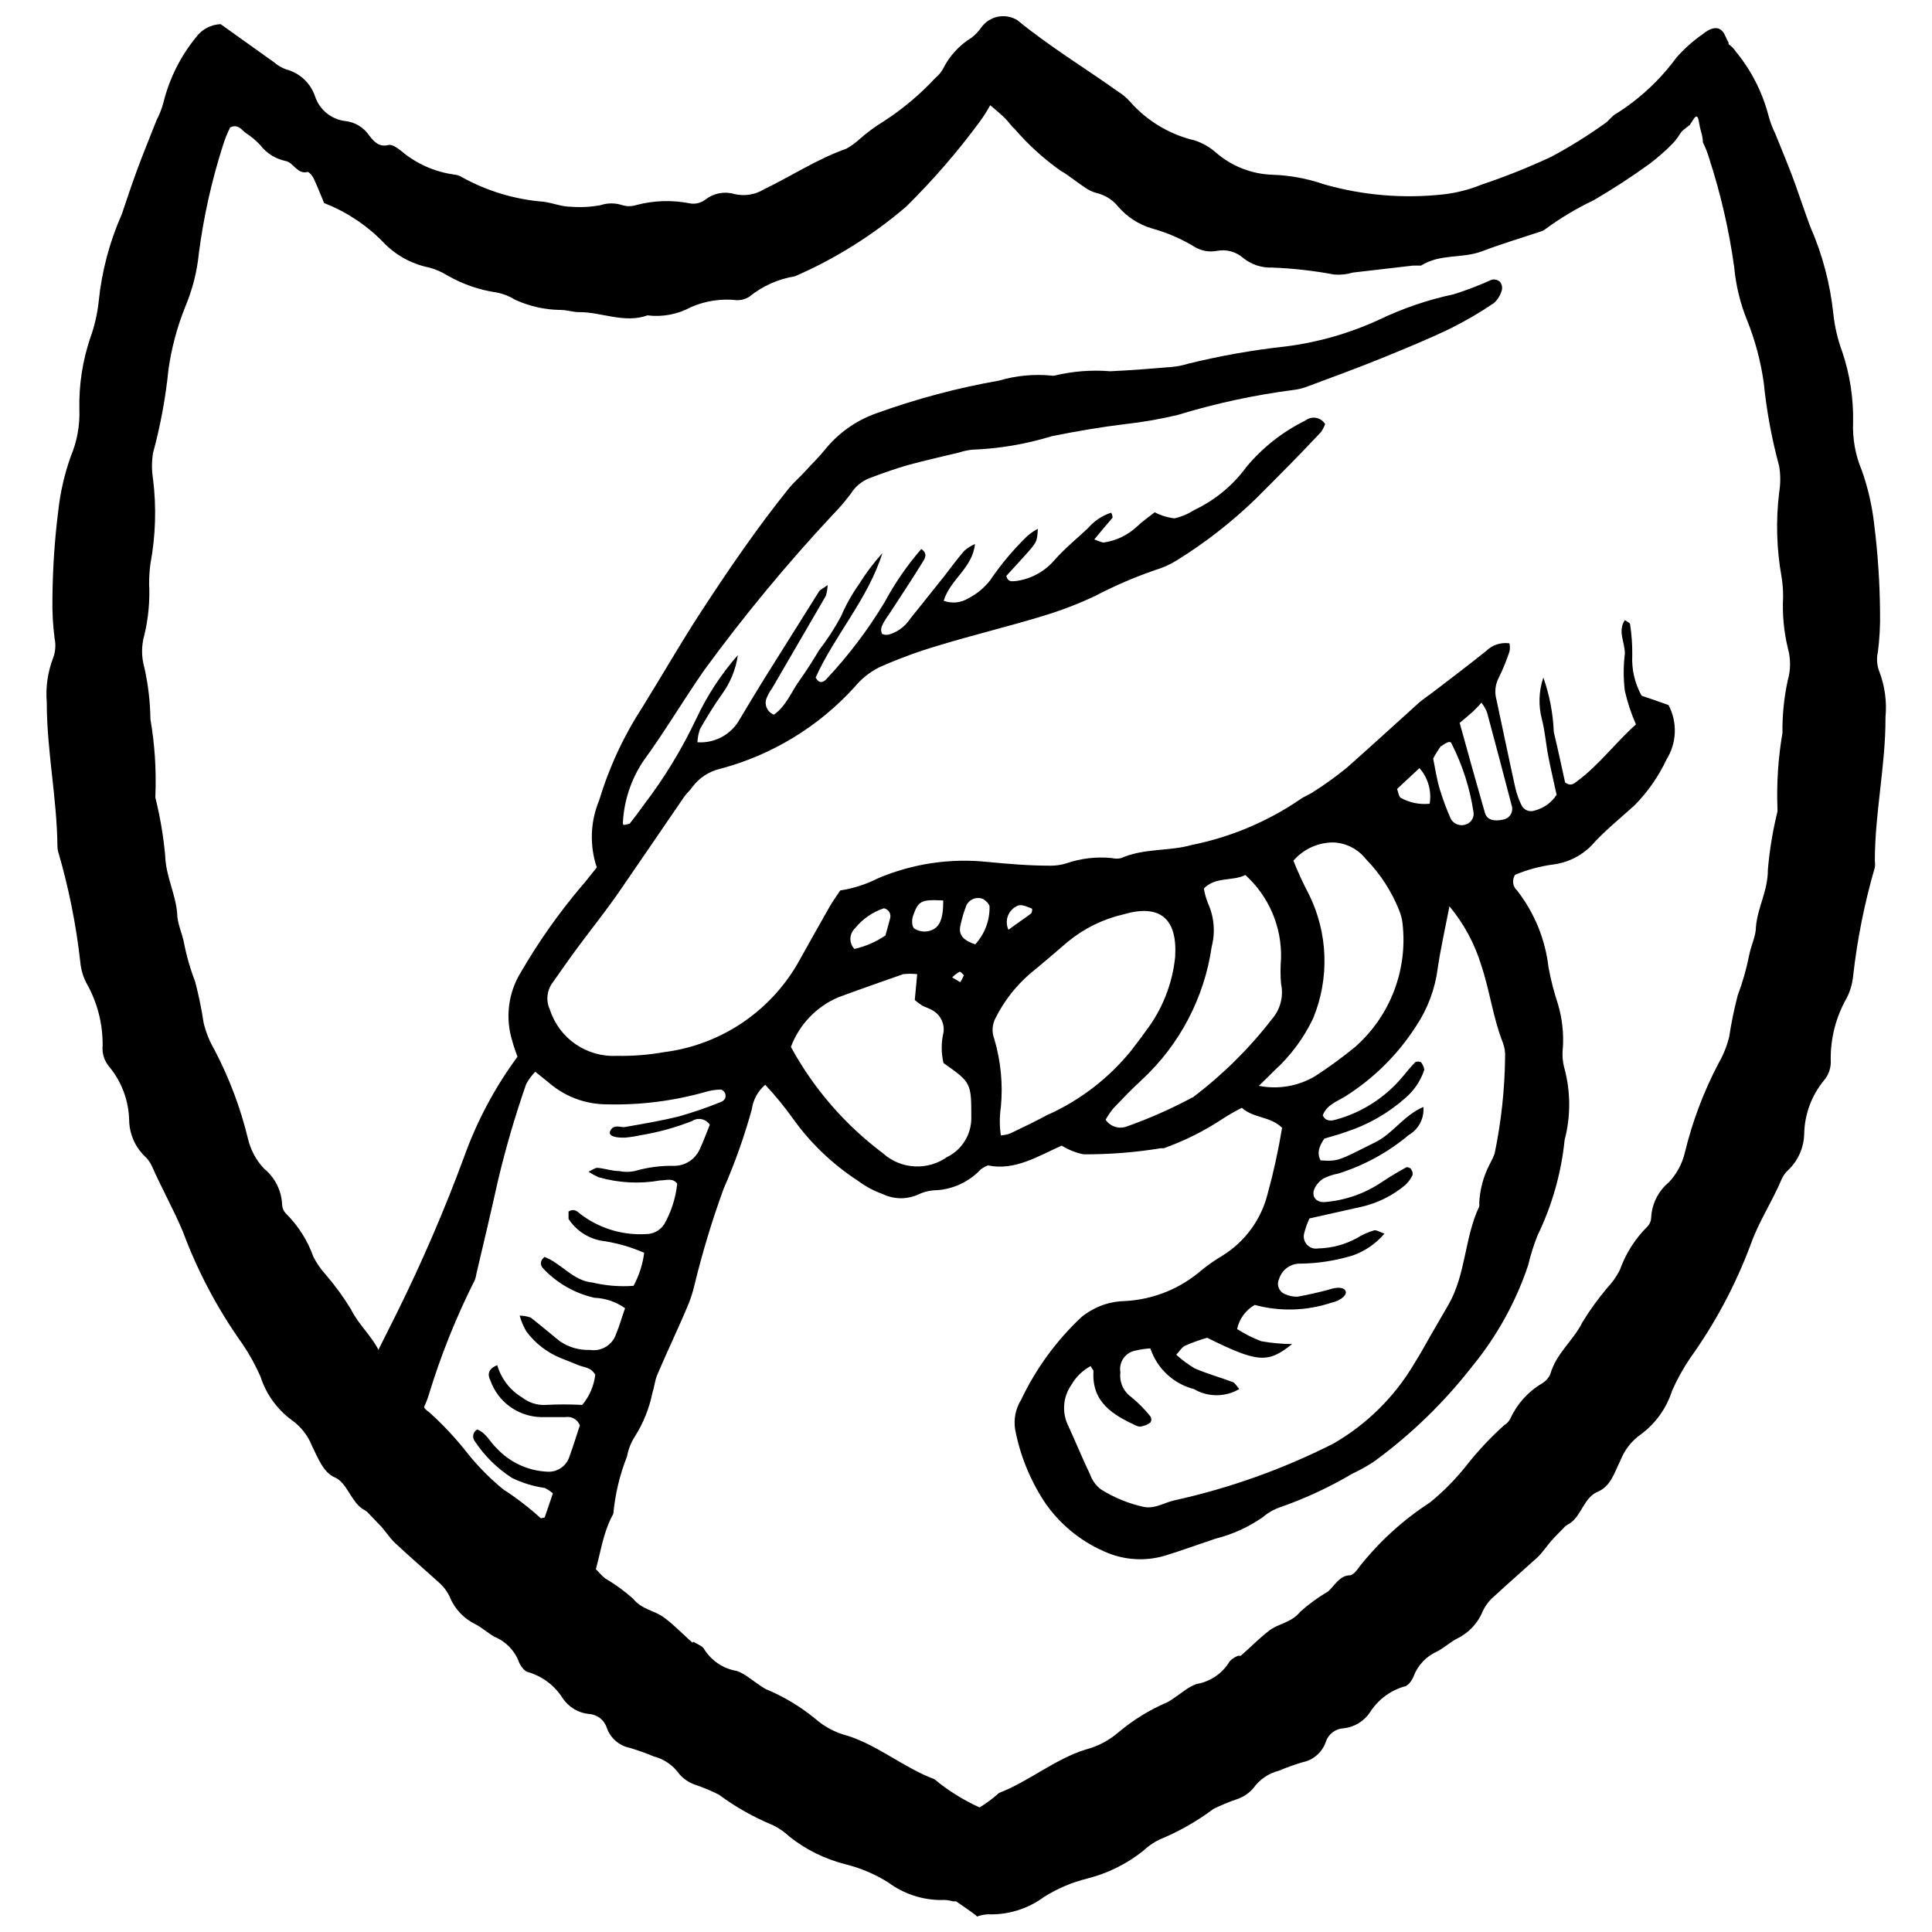
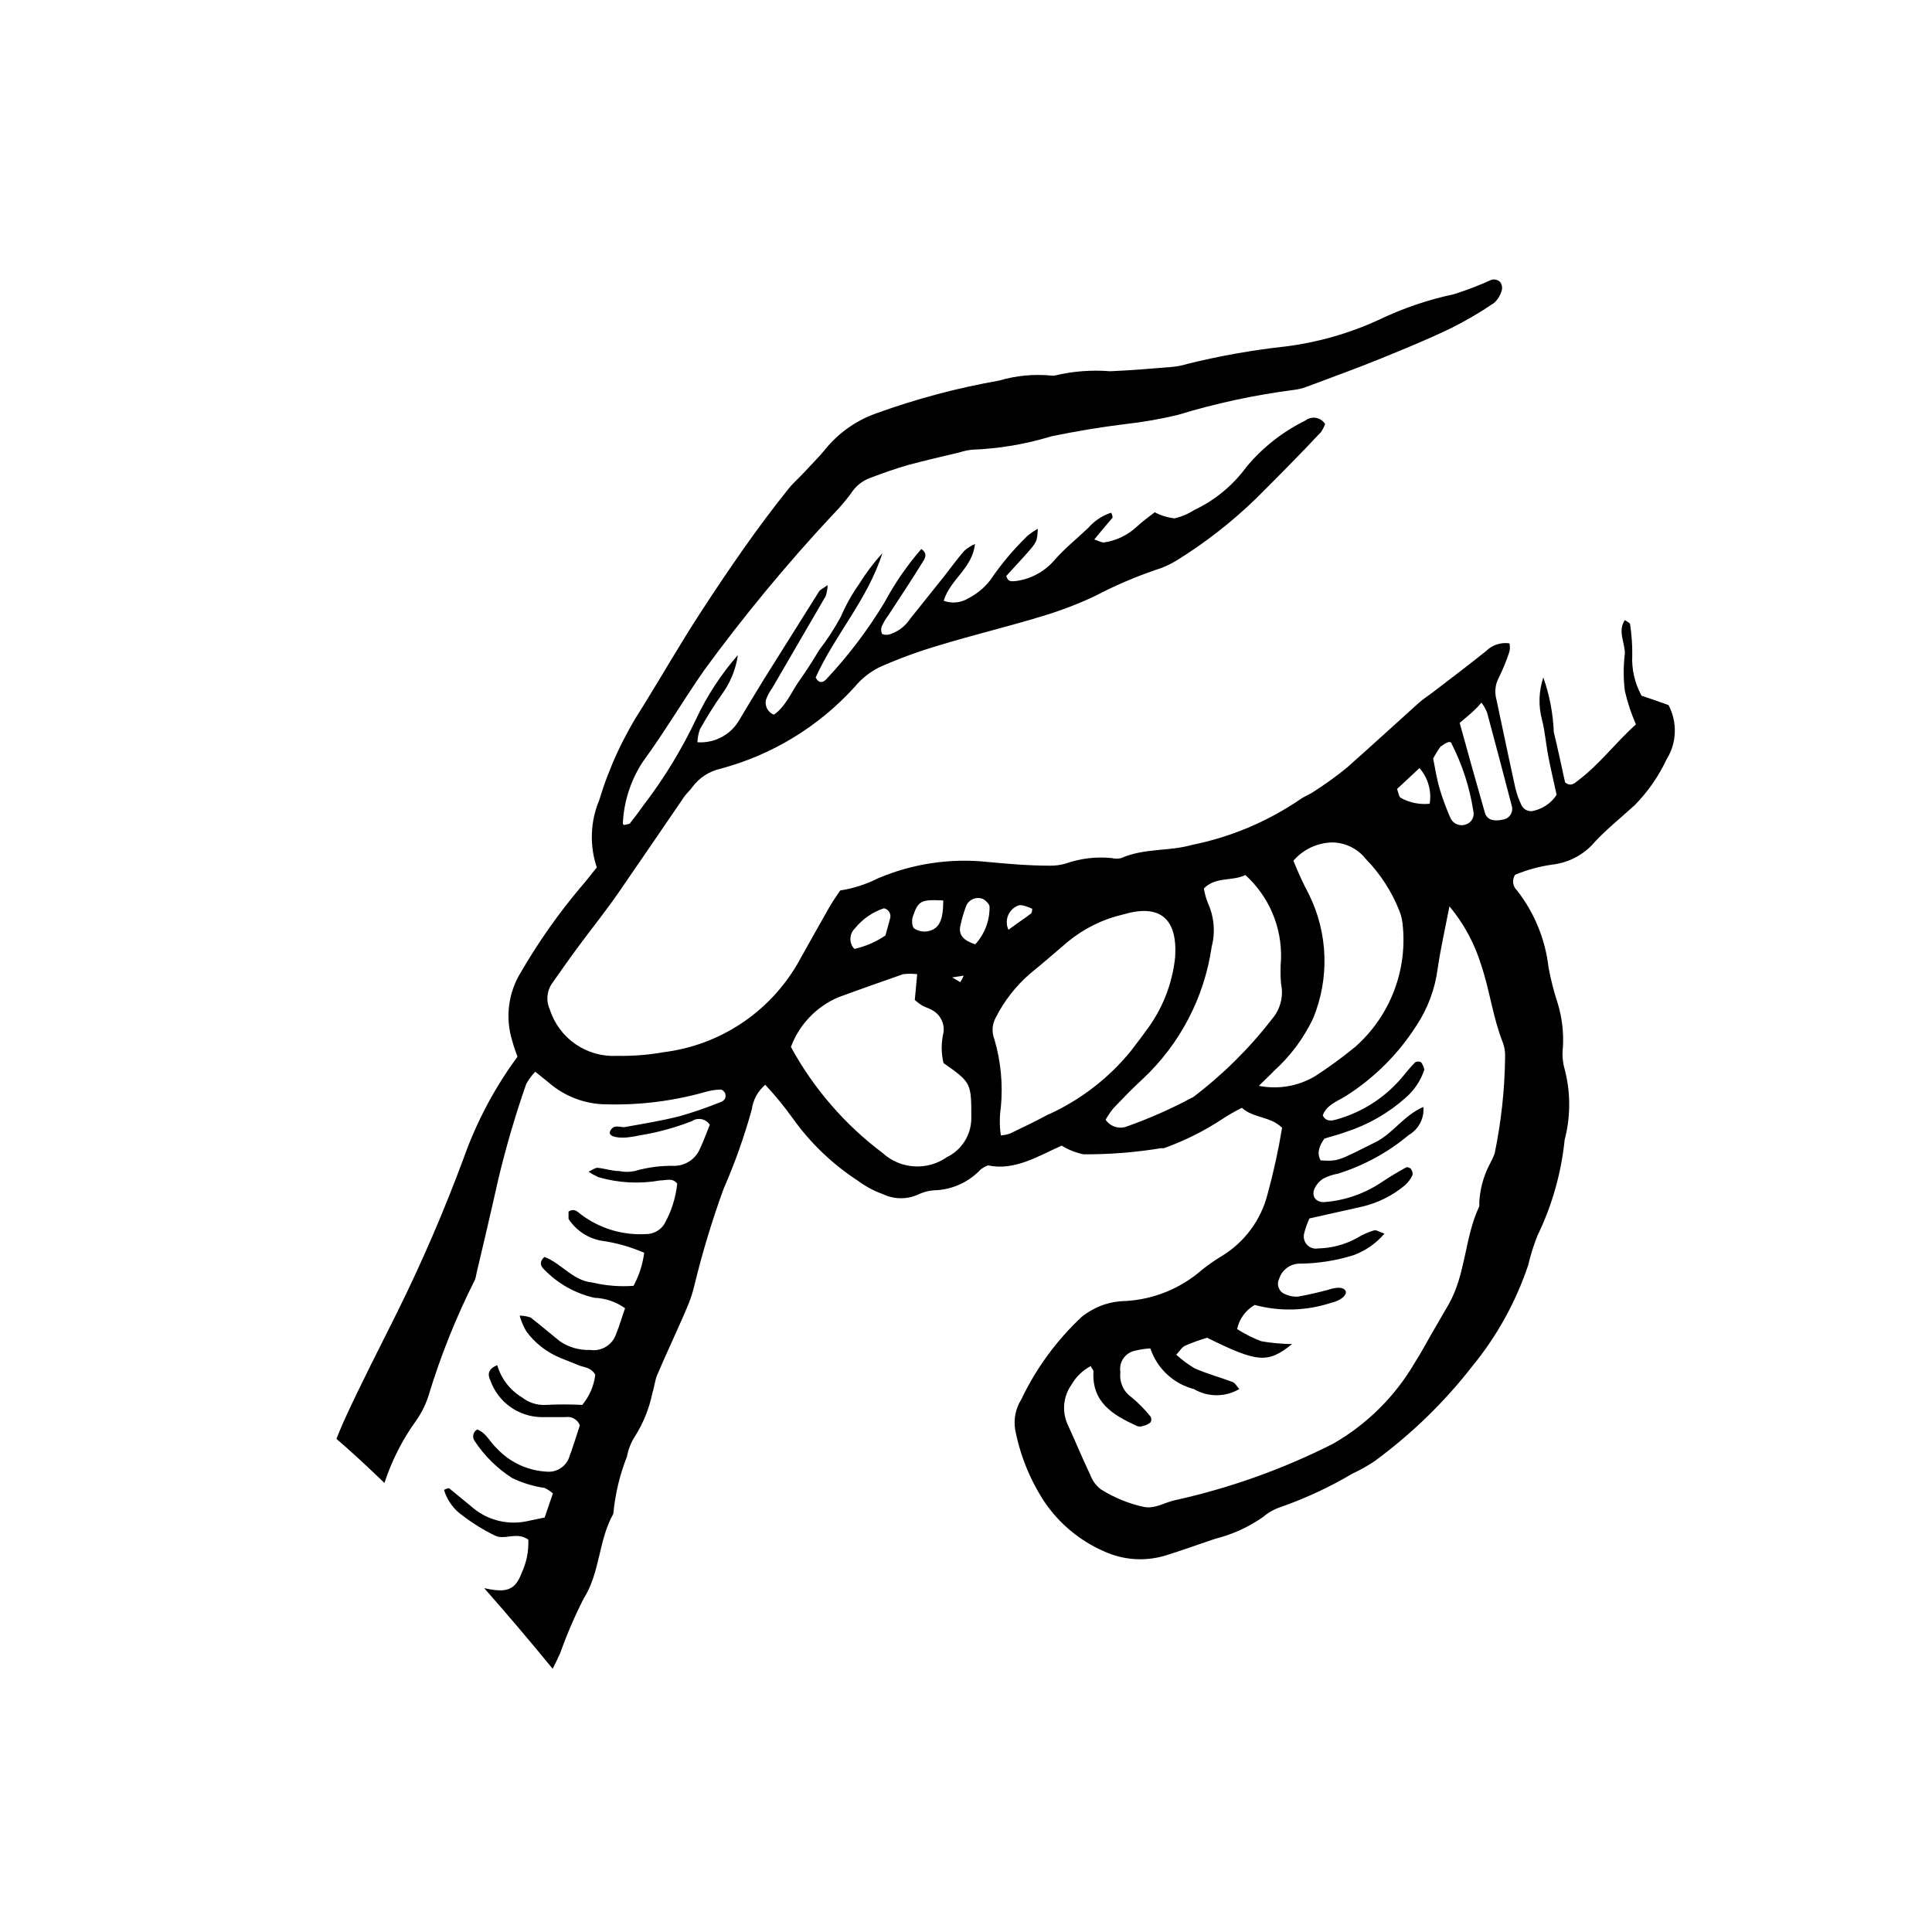
<svg xmlns="http://www.w3.org/2000/svg" width="800px" height="800px" version="1.1" viewBox="144 144 512 512">
  <defs>
    <clipPath id="a">
      <path d="m156 148.09h488v503.81h-488z" />
    </clipPath>
  </defs>
  <g clip-path="url(#a)">
-     <path d="m642 321.87c-0.605-1.621-0.727-3.383-0.344-5.07 0.449-3.473 0.645-6.977 0.574-10.48-0.059-7.82-0.578-15.629-1.555-23.387-0.539-4.871-1.641-9.664-3.285-14.285-1.691-4.019-2.477-8.367-2.301-12.727 0.125-6.359-0.848-12.691-2.883-18.719-1.203-3.25-1.996-6.637-2.359-10.082-0.836-7.949-2.894-15.719-6.106-23.039-1.383-3.742-2.648-7.488-3.973-11.23-1.324-3.742-3.512-8.984-5.301-13.422-0.746-1.512-1.344-3.094-1.785-4.723-1.605-6.227-4.555-12.027-8.641-16.992-0.516-0.793-1.18-1.477-1.957-2.016v-0.461c0 0.172-0.805-1.555-1.094-2.188-1.324-2.477-3.629-1.727-5.762 0-2.559 1.793-4.898 3.879-6.969 6.223-4.336 5.914-9.746 10.953-15.953 14.859-1.094 0.52-1.902 1.844-2.938 2.535-4.547 3.258-9.301 6.223-14.23 8.867-6.055 2.828-12.266 5.309-18.602 7.43-3.172 1.289-6.508 2.141-9.906 2.535-10.652 1.191-21.434 0.293-31.738-2.648-4.379-1.52-8.961-2.375-13.594-2.535-5.484-0.156-10.75-2.188-14.918-5.758-1.668-1.5-3.629-2.637-5.758-3.344-6.715-1.566-12.762-5.215-17.281-10.422-0.887-0.953-1.895-1.785-2.992-2.477-8.871-6.336-18.145-11.926-26.727-18.953-3.191-1.977-7.371-1.145-9.562 1.902-0.73 1.055-1.625 1.988-2.648 2.766-3.207 1.977-5.801 4.809-7.488 8.18-0.512 0.926-1.195 1.75-2.016 2.418-4.074 4.394-8.68 8.262-13.707 11.52-2.418 1.477-4.691 3.172-6.797 5.066-0.957 0.84-2 1.574-3.113 2.191-7.66 2.707-14.457 7.199-21.828 10.77-2.324 1.422-5.117 1.879-7.777 1.266-2.625-0.797-5.477-0.285-7.66 1.383-1.152 0.918-2.633 1.316-4.09 1.094-4.789-0.969-9.738-0.812-14.457 0.461-1.164 0.348-2.402 0.348-3.57 0-1.867-0.629-3.891-0.629-5.758 0-2.621 0.48-5.293 0.617-7.949 0.406-2.418 0-4.781-1.035-7.199-1.324-7.582-0.605-14.945-2.824-21.602-6.512-0.625-0.391-1.336-0.625-2.07-0.691-5.215-0.723-10.109-2.918-14.113-6.336-0.98-0.75-2.305-1.727-3.281-1.496-2.363 0.633-3.742-0.75-5.07-2.477-1.43-2.141-3.723-3.551-6.277-3.859-3.715-0.402-6.856-2.918-8.066-6.449-1.168-3.574-4.078-6.309-7.715-7.258-1.184-0.434-2.277-1.078-3.227-1.902l-14.113-10.078c-2.582 0.098-4.981 1.371-6.508 3.457-4.125 5.047-7.074 10.949-8.641 17.277-0.438 1.637-1.055 3.223-1.84 4.723-1.727 4.434-3.57 8.871-5.242 13.422-1.672 4.551-2.594 7.488-3.973 11.52h-0.004c-3.234 7.309-5.297 15.086-6.106 23.039-0.352 3.324-1.105 6.59-2.246 9.734-2.035 6.043-3.012 12.398-2.879 18.777 0.172 4.34-0.613 8.668-2.305 12.672-1.641 4.617-2.742 9.41-3.281 14.281-0.98 7.777-1.5 15.605-1.555 23.445-0.066 3.484 0.125 6.969 0.574 10.422 0.352 1.691 0.234 3.445-0.344 5.07-1.477 3.793-2.066 7.867-1.73 11.922 0 12.844 2.707 25.344 2.824 38.129 0.008 0.59 0.105 1.172 0.289 1.73 2.734 9.418 4.664 19.051 5.758 28.797 0.164 2.016 0.73 3.973 1.672 5.762 2.844 5.019 4.312 10.703 4.262 16.473-0.215 2.094 0.453 4.18 1.844 5.758 3.231 3.961 5.055 8.887 5.184 14 0.047 3.629 1.539 7.09 4.144 9.617 0.809 0.742 1.457 1.645 1.902 2.648 2.535 5.762 5.762 11.52 8.18 17.281 3.922 10.578 9.23 20.59 15.781 29.777 1.852 2.731 3.453 5.621 4.781 8.641 1.469 4.609 4.348 8.637 8.234 11.52 2.438 1.703 4.32 4.09 5.414 6.852 1.613 3.227 2.996 7.086 6.106 8.41 3.109 1.324 4.262 6.277 7.258 8.293 0.445 0.238 0.867 0.508 1.27 0.809l3.801 3.973c1.211 1.383 2.246 2.996 3.57 4.262 3.742 3.512 7.66 6.856 11.52 10.367v0.004c1.234 1.043 2.234 2.34 2.938 3.801 1.285 3.223 3.731 5.856 6.856 7.371 1.785 0.922 3.34 2.363 5.07 3.34h-0.004c2.981 1.211 5.32 3.613 6.453 6.625 0.461 1.211 1.613 2.648 2.594 2.766h-0.004c3.754 1.133 6.965 3.59 9.043 6.91 1.582 2.336 4.109 3.852 6.914 4.148 2.16 0.102 4.035 1.52 4.723 3.57 0.934 2.777 3.285 4.844 6.16 5.414 2.133 0.637 4.227 1.387 6.281 2.246 2.746 0.699 5.156 2.352 6.793 4.664 1.148 1.344 2.644 2.34 4.32 2.883 2.113 0.719 4.172 1.586 6.164 2.59 4.449 3.289 9.285 6.016 14.398 8.121 1.605 0.793 3.082 1.82 4.379 3.055 4.332 3.422 9.336 5.894 14.688 7.258 4.078 1 7.969 2.652 11.52 4.894 4.023 2.965 8.883 4.578 13.883 4.609 1.066-0.086 2.141 0.031 3.168 0.344h0.863c1.727 1.211 3.457 2.363 5.125 3.629 0.148 0.121 0.285 0.254 0.402 0.402 1.23-0.465 2.547-0.664 3.859-0.574 5-0.027 9.859-1.641 13.883-4.609 3.551-2.238 7.441-3.894 11.52-4.894 5.348-1.363 10.352-3.836 14.688-7.258 1.297-1.234 2.773-2.262 4.375-3.055 5.129-2.102 9.969-4.852 14.402-8.176 2.004-0.965 4.059-1.809 6.16-2.535 1.672-0.559 3.164-1.551 4.32-2.879 1.641-2.316 4.051-3.969 6.797-4.668 2.051-0.859 4.148-1.609 6.277-2.246 2.871-0.578 5.219-2.641 6.164-5.414 0.672-2.059 2.559-3.484 4.723-3.57 2.797-0.312 5.32-1.824 6.914-4.148 2.078-3.32 5.289-5.777 9.043-6.91 0.98 0 2.133-1.555 2.594-2.766h-0.004c1.152-2.977 3.457-5.367 6.394-6.625 1.785-0.98 3.34-2.418 5.125-3.34 3.125-1.516 5.566-4.144 6.856-7.371 0.699-1.461 1.703-2.754 2.938-3.801 3.801-3.512 7.66-6.856 11.52-10.367 1.324-1.266 2.363-2.879 3.57-4.262 1.211-1.383 2.535-2.648 3.801-3.973v-0.004c0.402-0.301 0.824-0.57 1.27-0.805 2.996-2.016 3.688-6.797 7.258-8.293 3.57-1.496 4.492-5.184 6.106-8.41h-0.004c1.098-2.766 2.981-5.148 5.414-6.856 3.887-2.879 6.769-6.91 8.238-11.52 1.328-3.019 2.93-5.91 4.781-8.641 6.629-9.258 12.012-19.348 16.012-30.008 2.133-6.106 5.762-11.52 8.18-17.281 0.422-1.016 1.074-1.922 1.898-2.648 2.617-2.543 4.109-6.027 4.148-9.676 0.141-5.09 1.961-9.992 5.184-13.938 1.316-1.508 1.98-3.477 1.844-5.473-0.078-5.773 1.391-11.465 4.262-16.473 0.914-1.801 1.48-3.754 1.672-5.762 1.094-9.746 3.023-19.379 5.758-28.797 0.086-0.574 0.086-1.156 0-1.73 0-12.785 2.879-25.285 2.824-38.129 0.391-4.125-0.184-8.285-1.672-12.152zm-24.25 2.535c-0.973 4.539-1.438 9.176-1.379 13.824-1.133 6.598-1.578 13.293-1.328 19.984 0.027 0.289 0.027 0.578 0 0.863-1.238 5.035-2.086 10.156-2.531 15.32 0 5.762-2.707 9.965-3.168 15.207 0 2.535-1.324 4.953-1.785 7.488-0.723 3.648-1.742 7.234-3.055 10.715-0.938 3.606-1.688 7.258-2.246 10.941-0.602 2.465-1.555 4.832-2.824 7.027-3.941 7.492-6.938 15.445-8.926 23.672-0.703 2.961-2.172 5.684-4.262 7.891-2.828 2.344-4.527 5.777-4.668 9.449-0.043 0.84-0.391 1.637-0.977 2.246-3.281 3.234-5.781 7.172-7.316 11.52-0.867 1.703-1.973 3.273-3.281 4.664-2.438 2.879-4.652 5.941-6.625 9.156-2.477 5.012-6.969 8.18-8.582 13.938v0.004c-0.484 0.949-1.223 1.746-2.133 2.305-3.695 2.168-6.633 5.426-8.406 9.328-0.363 0.719-0.922 1.32-1.613 1.73-3.758 3.375-7.207 7.074-10.312 11.059-2.789 3.469-5.934 6.633-9.387 9.445-7.211 4.672-13.594 10.512-18.891 17.277-0.574 0.863-1.496 1.957-2.305 2.016-2.707 0-4.031 2.707-5.762 4.262v0.004c-2.629 1.531-5.098 3.328-7.371 5.356-2.418 2.996-5.762 3.109-8.238 5.012-2.477 1.902-5.012 4.434-7.547 6.68h-0.691c-0.172 0-1.957 0.863-2.418 1.727h0.004c-1.922 3.074-5.066 5.172-8.641 5.762-1.156 0.434-2.242 1.035-3.227 1.785-1.441 0.98-2.879 2.133-4.379 2.996-4.754 2.019-9.18 4.734-13.129 8.062-2.465 2.129-5.379 3.664-8.527 4.492-8.238 2.535-15.207 8.523-23.039 11.52-1.609 1.438-3.344 2.731-5.184 3.859-4.309-1.953-8.336-4.473-11.98-7.488-8.008-2.996-14.977-8.984-23.039-11.52-3.156-0.805-6.074-2.344-8.523-4.492-3.981-3.269-8.426-5.93-13.191-7.891-1.496-0.863-2.938-2.016-4.379-2.996h0.004c-0.984-0.746-2.07-1.348-3.227-1.785-3.574-0.59-6.719-2.688-8.641-5.758-0.461-0.863-1.613-1.211-2.418-1.727-0.805-0.52-0.52 0-0.691 0-2.535-2.246-4.894-4.723-7.547-6.68-2.648-1.957-5.762-2.016-8.238-5.012l0.004-0.004c-2.273-2.027-4.742-3.82-7.375-5.356-1.957-1.555-3.281-4.148-5.762-4.262-0.805 0-1.727-1.094-2.305-2.016h0.004c-5.297-6.766-11.68-12.605-18.891-17.281-3.453-2.809-6.602-5.977-9.391-9.445-3.106-3.984-6.555-7.684-10.309-11.059-0.691-0.41-1.25-1.012-1.613-1.727-1.773-3.906-4.711-7.164-8.41-9.332-0.91-0.555-1.648-1.355-2.129-2.305-1.613-5.762-6.106-8.926-8.582-13.938-1.973-3.231-4.207-6.293-6.684-9.16-1.273-1.406-2.359-2.977-3.223-4.664-1.535-4.344-4.039-8.285-7.316-11.52-0.586-0.605-0.934-1.406-0.98-2.246-0.133-3.746-1.875-7.25-4.781-9.621-2.09-2.207-3.559-4.93-4.262-7.891-1.984-8.227-4.984-16.18-8.926-23.672-1.27-2.195-2.219-4.562-2.824-7.027-0.559-3.684-1.309-7.336-2.246-10.941-1.34-3.473-2.359-7.059-3.051-10.715-0.578-2.535-1.73-4.953-1.73-7.488-0.461-5.242-2.996-9.734-3.168-15.207-0.469-5.164-1.336-10.285-2.59-15.32-0.023-0.285-0.023-0.574 0-0.863 0.25-6.691-0.191-13.387-1.324-19.984-0.059-4.613-0.598-9.211-1.613-13.711-0.801-2.805-0.801-5.777 0-8.582 1.074-4.465 1.5-9.062 1.266-13.648-0.004-1.754 0.109-3.504 0.348-5.242 1.379-7.41 1.613-14.984 0.691-22.465-0.375-2.289-0.375-4.621 0-6.91 1.969-7.246 3.336-14.645 4.09-22.117 0.801-5.688 2.289-11.258 4.434-16.59 1.922-4.551 3.144-9.367 3.629-14.285 1.258-9.633 3.379-19.137 6.336-28.395 0.512-1.684 1.168-3.324 1.957-4.894 2.246-1.035 3.109 0.863 4.32 1.613 1.305 0.852 2.504 1.855 3.57 2.992 1.688 2.223 4.121 3.758 6.856 4.32 1.957 0.344 3.109 3.629 5.762 2.879 0.402 0 1.211 0.922 1.555 1.613 0.98 2.016 1.785 4.148 2.824 6.625h-0.004c5.848 2.285 11.148 5.777 15.551 10.254 3.293 3.516 7.602 5.914 12.328 6.852 1.684 0.461 3.293 1.16 4.777 2.074 4.066 2.348 8.543 3.891 13.191 4.551 1.695 0.344 3.312 0.988 4.781 1.902 3.777 1.738 7.879 2.66 12.039 2.707 1.727 0 3.398 0.633 5.07 0.574 5.762 0 11.922 3.051 17.969 0.863 3.973 0.496 8.004-0.27 11.52-2.188 3.82-1.668 8.008-2.301 12.152-1.844 1.207 0.039 2.394-0.305 3.398-0.98 3.477-2.801 7.629-4.644 12.039-5.356 10.695-4.66 20.633-10.891 29.488-18.488 7.039-6.957 13.531-14.445 19.41-22.406 1.039-1.414 1.98-2.894 2.824-4.434 1.727 1.496 2.879 2.418 3.918 3.457 1.035 1.035 1.613 2.016 2.594 2.879h-0.004c3.574 4.137 7.637 7.832 12.094 11 2.188 1.211 4.148 2.938 6.277 4.32h0.004c0.98 0.742 2.094 1.289 3.281 1.613 2.273 0.527 4.305 1.805 5.762 3.629 2.359 2.734 5.457 4.734 8.926 5.758 4.059 1.117 7.938 2.805 11.52 5.012 1.75 0.984 3.793 1.312 5.762 0.922 2.473-0.465 5.019 0.238 6.91 1.902 2.164 1.738 4.887 2.641 7.66 2.531 5.512 0.215 10.996 0.828 16.414 1.844 1.691 0.141 3.391-0.035 5.012-0.52l15.898-1.844h2.133c5.125-3.227 10.887-1.785 16.184-3.801 5.301-2.016 10.254-3.457 15.379-5.184 0.48-0.113 0.934-0.328 1.324-0.633 4.043-2.981 8.363-5.562 12.902-7.719 5.012-2.938 9.906-6.106 14.688-9.562v0.004c2.32-1.742 4.496-3.668 6.508-5.762 1.785-2.074 1.555-2.535 2.766-3.457 0 0 1.383-1.152 1.383-1.035l1.094-1.672c1.266-1.844 1.324 0.461 1.672 2.074 0.344 1.613 0.75 2.246 0.805 4.09 0.68 1.371 1.238 2.797 1.668 4.262 3.055 9.387 5.269 19.023 6.625 28.801 0.441 4.867 1.605 9.645 3.457 14.168 2.113 5.297 3.582 10.828 4.375 16.473 0.754 7.473 2.121 14.871 4.09 22.117 0.375 2.289 0.375 4.625 0 6.914-0.91 7.477-0.699 15.047 0.637 22.461 0.281 1.734 0.418 3.488 0.402 5.242-0.234 4.586 0.191 9.184 1.266 13.652 0.785 2.809 0.766 5.781-0.059 8.582z" />
-   </g>
-   <path d="m586.18 330.85-3.57-1.266-3.57-1.211c-1.809-3.269-2.668-6.981-2.477-10.711 0.035-2.758-0.156-5.516-0.578-8.238 0-0.344-0.75-0.633-1.383-1.094-1.957 2.938 0 5.762 0 8.871-0.402 3.289-0.402 6.613 0 9.906 0.699 3.039 1.684 6.012 2.938 8.867-5.473 4.894-9.734 10.715-15.551 15.031-0.805 0.633-1.727 1.496-3.227 0.344-0.922-4.262-1.902-8.812-2.996-13.363l0.004 0.008c-0.199-4.93-1.129-9.805-2.766-14.457-1.227 3.625-1.348 7.535-0.348 11.23 0.805 3.168 1.035 6.508 1.672 9.734 0.633 3.227 1.496 6.969 2.188 10.137-1.336 2.051-3.391 3.527-5.758 4.148-1.34 0.512-2.848-0.059-3.516-1.328-0.727-1.488-1.285-3.051-1.668-4.664-1.727-7.832-3.34-15.668-5.012-23.441-0.531-1.93-0.305-3.992 0.633-5.762 1.109-2.231 2.051-4.543 2.824-6.91 0.164-0.719 0.164-1.469 0-2.188-2.285-0.332-4.59 0.438-6.223 2.07-4.551 3.629-9.156 7.141-13.766 10.656-1.324 1.035-2.707 1.902-3.973 2.996-6.394 5.762-12.672 11.52-19.18 17.281v-0.004c-2.777 2.262-5.68 4.356-8.699 6.281-1.152 0.805-2.535 1.266-3.629 2.074-8.691 5.918-18.484 10.031-28.797 12.094-5.762 1.672-12.672 0.805-18.605 3.457-0.812 0.203-1.664 0.203-2.477 0-4.125-0.422-8.297 0.07-12.211 1.438-1.328 0.395-2.707 0.586-4.09 0.578-5.762 0-11.059-0.461-16.531-0.98-9.922-1.066-19.957 0.422-29.145 4.32-3.148 1.598-6.531 2.688-10.02 3.227-1.035 1.555-2.016 2.879-2.824 4.32-2.879 5.07-5.762 10.195-8.523 15.148-7.5 12.879-20.578 21.527-35.367 23.383-4.086 0.727-8.234 1.055-12.383 0.98-3.914 0.223-7.793-0.859-11.027-3.082-3.231-2.219-5.633-5.453-6.828-9.188-1.082-2.309-0.816-5.027 0.691-7.086 2.246-3.168 4.434-6.336 6.738-9.445 3.629-4.894 7.43-9.617 10.887-14.629 5.762-8.352 11.52-16.82 17.281-25.227 0.633-0.922 1.496-1.613 2.133-2.535h-0.004c1.82-2.484 4.481-4.223 7.488-4.898 13.684-3.644 26.023-11.164 35.539-21.656 1.77-2.152 3.969-3.914 6.449-5.184 5.07-2.262 10.285-4.188 15.609-5.758 9.215-2.824 18.66-5.07 27.879-7.891 4.731-1.426 9.352-3.195 13.824-5.301 5.117-2.684 10.43-4.973 15.895-6.856 2.027-0.602 3.965-1.473 5.762-2.59 7.527-4.672 14.539-10.137 20.906-16.301 5.762-5.762 11.52-11.52 17.281-17.684 0.453-0.66 0.824-1.375 1.094-2.129-0.535-0.863-1.414-1.457-2.414-1.633-1-0.176-2.031 0.082-2.828 0.711-5.977 2.941-11.273 7.102-15.551 12.211-3.602 4.953-8.398 8.914-13.938 11.52-1.59 1.027-3.344 1.77-5.184 2.188-1.832-0.207-3.609-0.754-5.242-1.613-1.672 1.324-3.281 2.418-4.664 3.742l-0.004 0.004c-2.43 2.293-5.504 3.781-8.812 4.262-0.633 0-1.383-0.402-2.535-0.805 1.785-2.188 3.398-4.09 4.84-5.762 0 0 0-0.863-0.402-1.324-2.367 0.785-4.477 2.199-6.106 4.09-2.996 2.824-6.277 5.473-8.984 8.582-2.562 2.941-6.102 4.863-9.965 5.414-0.922 0-2.188 0.574-2.707-1.324l4.84-5.301c3.34-3.742 3.34-3.742 3.512-7.199-1.012 0.543-1.961 1.199-2.824 1.957-3.676 3.57-6.977 7.508-9.848 11.75-1.555 1.977-3.519 3.586-5.762 4.723-1.953 1.207-4.356 1.441-6.508 0.637 1.785-5.762 7.602-8.582 8.293-15.031l0.004-0.004c-1.059 0.449-2.031 1.074-2.883 1.844-1.785 2.074-3.457 4.32-5.125 6.508-3.109 3.918-6.219 7.777-9.215 11.52-1.223 1.855-3.023 3.254-5.129 3.977-0.719 0.297-1.523 0.297-2.246 0-0.359-0.707-0.359-1.543 0-2.25 0.461-0.977 1.02-1.902 1.672-2.762 3.051-4.664 6.106-9.273 8.984-13.938 0.574-0.922 1.613-2.305-0.289-3.57l0.004-0.004c-3.758 4.328-7.023 9.062-9.734 14.113-4.41 7.32-9.586 14.156-15.438 20.387-0.633 0.691-1.844 1.441-2.824-0.461 5.07-11.23 13.824-20.734 17.684-32.945-2.297 2.535-4.359 5.273-6.164 8.18-1.91 2.703-3.531 5.598-4.836 8.641-1.672 3.113-3.598 6.078-5.762 8.871-1.672 2.824-3.57 5.762-5.414 8.352-1.844 2.59-3.453 6.621-6.566 8.754-1.699-0.625-2.594-2.488-2.016-4.203 0.395-1.008 0.918-1.957 1.555-2.824l14.168-24.363h0.004c0.312-0.949 0.488-1.938 0.516-2.938-1.152 0.863-1.957 1.152-2.305 1.727-4.84 7.68-9.656 15.359-14.457 23.039-2.305 3.742-4.609 7.547-6.969 11.52-2.352 3.609-6.473 5.66-10.77 5.359 0.047-1.203 0.281-2.387 0.691-3.516 1.785-3.109 3.629-6.164 5.762-9.156 2.258-3.07 3.723-6.652 4.262-10.426-4.441 5.059-8.145 10.723-11.004 16.816-3.848 8.16-8.559 15.887-14.051 23.039-1.094 1.555-2.246 3.109-3.457 4.609 0 0.344-0.922 0.344-1.441 0.52-0.52 0.172-0.52-0.402-0.52-0.574l0.004-0.004c0.297-5.797 2.148-11.406 5.356-16.242 5.762-7.891 10.598-16.129 16.129-24.074h-0.004c10.496-14.379 21.844-28.109 33.984-41.125 1.781-1.805 3.438-3.731 4.953-5.762 1.184-1.906 2.969-3.363 5.07-4.144 3.34-1.266 6.738-2.477 10.195-3.457 4.492-1.211 9.043-2.246 13.594-3.34h-0.004c1.051-0.34 2.133-0.574 3.227-0.691 7.172-0.266 14.277-1.469 21.141-3.574 6.508-1.324 12.961-2.418 19.582-3.227v0.004c4.652-0.523 9.27-1.332 13.824-2.422 10.027-3.062 20.297-5.277 30.699-6.621 1.098-0.129 2.18-0.379 3.227-0.75 6.738-2.535 13.477-4.953 20.102-7.66s12.27-5.012 18.258-7.891c3.988-1.984 7.836-4.234 11.52-6.738 1-0.914 1.719-2.09 2.074-3.398 0.188-0.789-0.004-1.621-0.52-2.246-0.609-0.508-1.418-0.699-2.188-0.52-3.277 1.496-6.644 2.785-10.082 3.859-6.828 1.453-13.461 3.715-19.754 6.738-7.844 3.617-16.199 6.008-24.77 7.086-8.75 0.953-17.43 2.496-25.977 4.606-1.312 0.406-2.664 0.68-4.031 0.809-5.762 0.461-11 0.922-16.473 1.152-4.945-0.398-9.922-0.012-14.746 1.152-0.266 0.055-0.539 0.055-0.805 0-4.672-0.453-9.383-0.004-13.883 1.324-11.098 1.949-22.004 4.859-32.598 8.695-5.371 1.906-10.102 5.281-13.652 9.734-1.555 1.902-3.34 3.629-5.012 5.473s-3.168 3.051-4.551 4.781c-8.293 10.309-15.781 21.254-23.039 32.371-5.414 8.293-10.367 16.934-15.609 25.402v-0.004c-4.996 7.668-8.875 16.008-11.52 24.766-2.363 5.66-2.586 11.988-0.633 17.801-1.555 1.902-2.879 3.688-4.32 5.301v-0.004c-5.875 6.984-11.137 14.461-15.723 22.348-3.422 5.469-4.285 12.16-2.363 18.316 0.402 1.555 0.98 3.051 1.383 4.203v0.004c-6.027 8.18-10.824 17.207-14.227 26.781-5.168 13.973-11.07 27.66-17.684 41.012-4.781 9.617-9.734 19.18-14.113 28.801-0.691 1.555-1.324 3.109-1.957 4.664 3.109 2.688 6.164 5.453 9.156 8.293l3.57 3.398h0.004c1.926-5.914 4.762-11.492 8.41-16.531 1.422-2.031 2.527-4.262 3.281-6.625 3.195-10.551 7.301-20.801 12.27-30.641 0.195-0.52 0.332-1.062 0.402-1.613 1.957-8.293 3.918-16.59 5.762-24.883 2.047-8.586 4.523-17.062 7.43-25.398 0.648-1.203 1.461-2.309 2.418-3.285l3.57 2.879c4.25 3.699 9.691 5.746 15.324 5.762 8.852 0.234 17.684-0.875 26.207-3.285 1.309-0.387 2.664-0.598 4.031-0.633 0.402 0 0.98 0.52 1.152 0.922 0.195 0.48 0.195 1.02 0 1.496-0.285 0.441-0.711 0.766-1.211 0.922-3.562 1.438-7.195 2.688-10.887 3.746-4.84 1.211-9.734 2.016-14.629 2.879-1.211 0-2.707-0.75-3.629 0.863-0.922 1.613 1.727 2.016 3.973 1.902 1.359-0.129 2.703-0.34 4.035-0.633 4.648-0.762 9.207-2.016 13.59-3.746 0.758-0.5 1.68-0.676 2.566-0.492 0.887 0.184 1.664 0.715 2.16 1.473-0.863 2.074-1.672 4.379-2.707 6.566-1.188 2.574-3.734 4.25-6.566 4.32-3.602-0.09-7.195 0.379-10.656 1.383-1.348 0.285-2.742 0.285-4.09 0-1.902 0-3.801-0.691-5.762-0.863-0.633 0-1.266 0.52-2.363 1.035h0.004c0.824 0.547 1.691 1.027 2.59 1.438 5.332 1.551 10.953 1.848 16.418 0.867 1.613 0 3.281-0.75 4.492 0.863-0.395 3.789-1.57 7.457-3.457 10.77-1.082 1.645-2.93 2.621-4.894 2.594-6.207 0.348-12.336-1.531-17.281-5.301-0.805-0.633-1.613-1.613-3.168-0.691v1.957 0.004c1.941 2.996 5.019 5.078 8.527 5.758 3.969 0.535 7.848 1.621 11.52 3.227-0.395 3.066-1.352 6.035-2.824 8.754-3.633 0.27-7.285-0.02-10.828-0.863-5.242-0.461-8.293-5.125-12.785-6.797-1.266 1.152-1.152 2.188-0.289 3.109 3.644 3.859 8.355 6.547 13.535 7.719 2.918 0.109 5.742 1.07 8.121 2.766-0.805 2.246-1.441 4.609-2.363 6.797-0.949 2.918-3.875 4.723-6.91 4.262-2.848 0.105-5.652-0.703-8.008-2.305-2.594-2.074-5.125-4.262-7.719-6.277h0.004c-0.949-0.328-1.938-0.504-2.938-0.52 0.406 1.473 1.008 2.887 1.785 4.203 2.316 3.125 5.445 5.555 9.043 7.027l4.609 1.844c1.441 0.691 3.34 0.461 4.609 2.594h-0.004c-0.348 2.945-1.551 5.731-3.457 8.004-3.242-0.172-6.492-0.172-9.734 0-2.223 0.109-4.41-0.586-6.16-1.957-3.219-1.914-5.586-4.984-6.625-8.582-2.305 0.922-2.707 2.363-1.785 4.148 0.988 2.746 2.781 5.129 5.144 6.844 2.363 1.715 5.184 2.68 8.102 2.773h6.625c1.625-0.27 3.219 0.645 3.801 2.188-0.805 2.418-1.672 5.301-2.707 8.121-0.766 2.676-3.336 4.422-6.106 4.148-5.027-0.27-9.758-2.481-13.191-6.164-1.785-1.613-2.766-4.09-5.184-5.012v0.004c-0.527 0.281-0.906 0.781-1.039 1.367-0.133 0.586-0.008 1.199 0.348 1.684 2.582 3.922 5.957 7.258 9.91 9.793 2.723 1.32 5.637 2.215 8.637 2.648 0.793 0.375 1.531 0.859 2.191 1.441l-2.188 6.394-4.953 1.035h-0.004c-5.246 1.023-10.672-0.492-14.629-4.09-1.957-1.555-3.801-3.168-5.762-4.723 0 0-0.461 0-1.324 0.461 0.844 2.816 2.637 5.258 5.07 6.91 2.625 2 5.441 3.738 8.41 5.184 2.648 1.324 5.762-1.152 8.871 1.094h-0.004c0.125 3.059-0.488 6.102-1.785 8.871-1.613 4.262-3.742 5.125-8.523 4.262l-1.383-0.289c6.184 7.027 12.23 14.148 18.145 21.367 0.691-1.383 1.383-2.766 2.016-4.203 1.746-4.906 3.805-9.695 6.164-14.34 4.434-6.969 3.918-15.492 7.891-22.52 0.48-5.215 1.703-10.336 3.629-15.207 0.344-1.91 1.07-3.731 2.129-5.356 2.219-3.531 3.781-7.434 4.609-11.52 0.52-1.555 0.633-3.227 1.266-4.723 2.707-6.394 5.762-12.672 8.352-18.949v-0.004c0.613-1.555 1.113-3.152 1.5-4.777 2.094-8.645 4.672-17.164 7.715-25.52 2.992-6.84 5.496-13.883 7.488-21.078 0.34-2.555 1.613-4.894 3.574-6.566 2.629 2.812 5.07 5.797 7.312 8.926 4.672 6.547 10.535 12.152 17.281 16.531 2 1.492 4.211 2.68 6.566 3.516 3.035 1.465 6.578 1.465 9.617 0 1.504-0.676 3.133-1.027 4.781-1.039 4.387-0.32 8.496-2.273 11.52-5.473 0.586-0.469 1.25-0.84 1.957-1.094 7.086 1.496 13.305-2.477 19.527-5.242 1.77 1.098 3.719 1.879 5.758 2.305 6.871 0.039 13.73-0.5 20.508-1.613h0.805c5.477-1.957 10.699-4.57 15.551-7.773 1.652-1.074 3.363-2.055 5.129-2.938 3.109 2.824 7.547 2.188 10.656 5.301l-0.004-0.004c-0.977 5.941-2.266 11.824-3.859 17.625-1.723 6.754-5.996 12.574-11.922 16.242-1.883 1.129-3.691 2.379-5.414 3.746-5.656 4.961-12.816 7.883-20.332 8.293-1.957 0.031-3.902 0.359-5.758 0.98-2.082 0.738-4.023 1.809-5.762 3.168-6.688 6.238-12.141 13.684-16.07 21.945-1.496 2.383-2.07 5.231-1.613 8.004 1.309 6.797 3.934 13.273 7.719 19.066 3.898 5.773 9.352 10.324 15.727 13.133 5.066 2.352 10.82 2.781 16.184 1.207 4.492-1.383 8.926-2.996 13.363-4.492 4.539-1.125 8.836-3.078 12.672-5.758 1.465-1.25 3.172-2.191 5.012-2.766 6.508-2.305 12.777-5.238 18.719-8.754 2-0.93 3.922-2.008 5.758-3.227 9.812-7.176 18.578-15.688 26.035-25.285 6.488-7.922 11.484-16.961 14.746-26.668 0.633-2.688 1.461-5.324 2.477-7.891 3.863-7.961 6.301-16.539 7.199-25.344 1.613-6.156 1.613-12.621 0-18.777-0.535-1.871-0.691-3.828-0.461-5.758 0.238-3.891-0.211-7.789-1.324-11.52-1.043-3.148-1.867-6.363-2.477-9.621-0.844-7.453-3.734-14.531-8.352-20.445-1.168-1.07-1.387-2.824-0.52-4.148 3.172-1.328 6.5-2.238 9.906-2.707 3.879-0.445 7.492-2.191 10.254-4.953 3.512-3.973 7.602-7.199 11.52-10.77 3.492-3.543 6.356-7.652 8.465-12.156 2.723-4.363 2.922-9.848 0.52-14.398zm-49.535-0.574c0.59 0.777 1.074 1.629 1.441 2.531 2.188 8.18 4.379 16.359 6.508 24.594v0.004c0.285 0.809 0.191 1.707-0.254 2.441-0.445 0.738-1.199 1.234-2.051 1.359-2.535 0.574-4.262 0-4.781-1.844-2.188-7.602-4.32-15.262-6.68-23.789 2.188-1.844 3.918-3.168 5.703-5.297zm-10.715 11.52h0.004c0.574-0.504 1.238-0.895 1.957-1.152 0.402 0 0.691 0 0.805 0.461h0.004c2.863 5.625 4.809 11.672 5.758 17.91 0.328 1.422-0.43 2.867-1.785 3.398-1.562 0.688-3.391 0.062-4.203-1.438-1.121-2.512-2.082-5.09-2.883-7.719-0.805-2.648-1.211-5.356-1.785-8.238 0.629-1.18 1.34-2.316 2.133-3.398zm-5.762 5.762 0.004-0.004c2.269 2.586 3.262 6.051 2.707 9.445-2.652 0.277-5.324-0.266-7.66-1.555-0.52-0.344-0.633-1.383-0.98-2.363zm-120.03 36.285c0.793-1.527 2.586-2.238 4.207-1.672 0.805 0.344 1.957 1.496 1.902 2.188h-0.004c0.043 3.668-1.316 7.211-3.801 9.906-2.938-0.98-4.551-2.363-3.918-5.012l0.004 0.004c0.387-1.848 0.926-3.656 1.609-5.414zm-0.75 18.719h0.004c-0.238 0.609-0.551 1.188-0.922 1.727l-2.133-1.266c0.578-0.594 1.238-1.098 1.961-1.5 0.344 0 1.152 0.867 1.094 1.039zm-13.477-15.668c1.441-4.203 2.133-4.551 8.062-4.262 0 5.012-0.922 7.602-4.203 8.18-1.246 0.191-2.523-0.098-3.57-0.809-0.574-0.633-0.574-2.246-0.289-3.109zm-15.32 3.109c1.992-2.461 4.652-4.301 7.66-5.297 0.602 0.117 1.125 0.488 1.434 1.016 0.309 0.531 0.375 1.168 0.18 1.75-0.402 1.555-0.863 3.109-1.211 4.434h0.004c-2.496 1.703-5.289 2.914-8.238 3.57-0.707-0.746-1.086-1.746-1.051-2.769 0.031-1.027 0.473-2 1.223-2.703zm24.594 60.477v0.004c-5.242 3.848-12.473 3.461-17.277-0.922-10.02-7.523-18.309-17.109-24.309-28.109 2.199-5.902 6.715-10.645 12.5-13.133 5.762-2.133 11.52-4.148 17.281-6.164v0.004c1.223-0.133 2.461-0.133 3.684 0l-0.633 6.856v-0.004c0.594 0.531 1.23 1.012 1.902 1.441 0.922 0.52 2.074 0.805 2.938 1.383 2 1.184 3.09 3.457 2.766 5.758-0.633 2.672-0.633 5.453 0 8.121 7.43 5.242 7.371 5.242 7.371 14.801v0.004c-0.078 4.231-2.465 8.074-6.223 10.02zm18.086-66.234c0.922-0.633 1.844-0.461 4.262 0.574 0 0.52 0 1.152-0.52 1.441-1.672 1.266-3.457 2.418-5.762 4.148h0.004c-1.066-2.266-0.184-4.969 2.016-6.164zm8.812 54.949c-3.398 1.844-6.856 3.512-10.367 5.184-0.797 0.285-1.629 0.457-2.477 0.516-0.371-2.481-0.371-5.004 0-7.484 0.582-6.066-0.004-12.188-1.727-18.031-0.738-1.883-0.59-3.996 0.402-5.758 2.223-4.383 5.273-8.297 8.984-11.52 3.398-2.766 6.856-5.762 10.078-8.523h0.004c4.285-3.531 9.332-6.016 14.742-7.258 9.617-2.824 14.344 1.035 13.707 11.23h0.004c-0.719 7.188-3.434 14.027-7.836 19.758-1.266 1.844-2.648 3.512-3.973 5.301v-0.004c-5.82 7.117-13.188 12.809-21.543 16.645zm37.957-4.379c-5.559 2.984-11.332 5.547-17.277 7.66-2.086 0.855-4.488 0.137-5.762-1.727 0.598-1.078 1.293-2.102 2.074-3.055 2.477-2.594 4.953-5.184 7.602-7.602h0.004c9.977-9.285 16.48-21.703 18.43-35.191 1.004-3.84 0.66-7.906-0.98-11.52-0.504-1.266-0.871-2.578-1.094-3.918 3.168-3.227 7.488-1.844 11-3.57 6.258 5.668 9.711 13.793 9.449 22.23-0.176 2.188-0.176 4.383 0 6.566 0.723 3.309-0.152 6.766-2.363 9.332-6.066 7.856-13.156 14.867-21.082 20.852zm17.625-3.109c1.324-1.324 2.707-2.594 4.031-3.973l0.004-0.004c4.312-3.906 7.816-8.621 10.309-13.879 4.348-10.578 3.949-22.512-1.094-32.773-1.547-2.918-2.93-5.918-4.148-8.984 2.648-3.062 6.492-4.828 10.539-4.84 3.387 0.117 6.543 1.719 8.641 4.379 3.871 3.961 6.91 8.664 8.93 13.82 0.41 1.035 0.68 2.121 0.805 3.227 1.441 12.324-3.25 24.566-12.555 32.773-3.402 2.789-6.961 5.387-10.656 7.777-4.457 2.633-9.727 3.535-14.805 2.535zm64.566-11.52h0.004c0.492 1.305 0.711 2.695 0.633 4.09-0.109 8.535-1.035 17.039-2.766 25.398-0.387 1.031-0.852 2.031-1.383 2.996-1.641 3.18-2.562 6.68-2.707 10.254 0.059 0.266 0.059 0.539 0 0.805-3.918 8.293-3.512 17.914-8.121 25.977l-3.34 5.762c-1.957 3.281-3.742 6.738-5.762 9.906-5.211 8.832-12.637 16.156-21.539 21.254-13.316 6.731-27.422 11.762-41.988 14.973-2.648 0.574-5.012 2.246-7.949 1.785v0.004c-4.086-0.867-7.984-2.449-11.52-4.668-1.324-0.992-2.328-2.356-2.883-3.918-2.016-4.203-3.801-8.582-5.762-12.844h0.004c-1.797-3.531-1.488-7.769 0.805-11 1.207-2.102 2.984-3.82 5.129-4.953 0 0.461 0.75 0.98 0.691 1.441-0.461 8.18 5.125 11.52 11.52 14.457 0.52 0.199 1.094 0.199 1.609 0 0.742-0.16 1.434-0.496 2.019-0.98 0.254-0.465 0.254-1.031 0-1.496-1.539-1.93-3.277-3.688-5.184-5.242-2.059-1.492-3.141-3.988-2.824-6.508-0.234-1.301 0.059-2.641 0.816-3.723 0.758-1.078 1.914-1.812 3.215-2.039 1.285-0.309 2.598-0.5 3.918-0.574 1.758 5.312 6.098 9.371 11.52 10.77 3.715 2.188 8.324 2.188 12.039 0-0.691-0.75-1.094-1.613-1.727-1.844-3.34-1.266-6.797-2.188-10.078-3.629h-0.004c-1.754-1.035-3.394-2.254-4.898-3.629 0.98-1.035 1.555-2.074 2.418-2.418h0.004c1.875-0.812 3.797-1.504 5.758-2.074 13.422 6.625 16.07 6.856 22.52 1.672h0.004c-2.742-0.027-5.481-0.277-8.18-0.75-2.238-0.855-4.379-1.934-6.394-3.227 0.578-2.695 2.277-5.019 4.664-6.391 6.672 1.797 13.719 1.598 20.277-0.578 2.879-0.633 4.551-2.418 3.629-3.398-0.922-0.98-2.996-0.52-4.551 0-2.648 0.691-5.301 1.324-8.008 1.785-1.109 0.043-2.211-0.176-3.223-0.633-0.785-0.277-1.414-0.875-1.734-1.645-0.316-0.77-0.297-1.637 0.062-2.387 0.762-2.519 3.129-4.203 5.758-4.09 4.691-0.066 9.344-0.805 13.824-2.188 3.242-1.152 6.121-3.141 8.352-5.762-1.324-0.461-2.188-1.035-2.766-0.863h0.004c-1.582 0.469-3.094 1.148-4.496 2.016-3.16 1.746-6.699 2.695-10.309 2.766-1.105 0.207-2.238-0.176-2.992-1.012-0.75-0.836-1.016-2-0.695-3.078 0.332-1.328 0.797-2.621 1.383-3.859l13.883-3.109c4.242-0.98 8.191-2.953 11.52-5.762 0.789-0.738 1.434-1.617 1.898-2.59 0.117-0.527-0.008-1.078-0.344-1.5 0-0.344-1.035-0.75-1.324-0.574-2.188 1.211-4.32 2.477-6.394 3.859-4.582 3.113-9.91 4.961-15.438 5.356-2.305 0-3.457-1.785-2.305-3.918h0.004c0.504-0.934 1.238-1.727 2.129-2.301 1.23-0.637 2.551-1.086 3.918-1.324 6.875-2.141 13.258-5.625 18.777-10.254 2.621-1.516 4.129-4.414 3.859-7.43-5.301 2.305-8.062 7.086-12.785 9.387-9.734 4.84-9.617 5.07-14.457 4.781-1.035-1.957-0.402-3.688 0.98-5.762 1.613-0.52 3.742-1.035 5.762-1.785h-0.008c5.809-1.875 11.16-4.934 15.727-8.984 2.312-1.977 4.047-4.543 5.012-7.43 0-0.574-0.402-1.496-0.863-2.074h-0.004c-0.477-0.211-1.02-0.211-1.496 0-1.152 1.152-2.188 2.418-3.227 3.688-4.586 5.574-10.781 9.598-17.738 11.52-1.211 0.344-2.707 0.633-3.57-1.094 1.035-2.824 3.801-3.688 6.106-5.125 7.473-4.738 13.82-11.047 18.602-18.492 3.086-4.609 5.059-9.875 5.762-15.379 0.75-5.125 1.902-10.195 3.109-16.414 3.809 4.574 6.668 9.859 8.41 15.551 2.305 6.856 3.109 13.941 5.758 20.621z" />
+     </g>
+   <path d="m586.18 330.85-3.57-1.266-3.57-1.211c-1.809-3.269-2.668-6.981-2.477-10.711 0.035-2.758-0.156-5.516-0.578-8.238 0-0.344-0.75-0.633-1.383-1.094-1.957 2.938 0 5.762 0 8.871-0.402 3.289-0.402 6.613 0 9.906 0.699 3.039 1.684 6.012 2.938 8.867-5.473 4.894-9.734 10.715-15.551 15.031-0.805 0.633-1.727 1.496-3.227 0.344-0.922-4.262-1.902-8.812-2.996-13.363l0.004 0.008c-0.199-4.93-1.129-9.805-2.766-14.457-1.227 3.625-1.348 7.535-0.348 11.23 0.805 3.168 1.035 6.508 1.672 9.734 0.633 3.227 1.496 6.969 2.188 10.137-1.336 2.051-3.391 3.527-5.758 4.148-1.34 0.512-2.848-0.059-3.516-1.328-0.727-1.488-1.285-3.051-1.668-4.664-1.727-7.832-3.34-15.668-5.012-23.441-0.531-1.93-0.305-3.992 0.633-5.762 1.109-2.231 2.051-4.543 2.824-6.91 0.164-0.719 0.164-1.469 0-2.188-2.285-0.332-4.59 0.438-6.223 2.07-4.551 3.629-9.156 7.141-13.766 10.656-1.324 1.035-2.707 1.902-3.973 2.996-6.394 5.762-12.672 11.52-19.18 17.281v-0.004c-2.777 2.262-5.68 4.356-8.699 6.281-1.152 0.805-2.535 1.266-3.629 2.074-8.691 5.918-18.484 10.031-28.797 12.094-5.762 1.672-12.672 0.805-18.605 3.457-0.812 0.203-1.664 0.203-2.477 0-4.125-0.422-8.297 0.07-12.211 1.438-1.328 0.395-2.707 0.586-4.09 0.578-5.762 0-11.059-0.461-16.531-0.98-9.922-1.066-19.957 0.422-29.145 4.32-3.148 1.598-6.531 2.688-10.02 3.227-1.035 1.555-2.016 2.879-2.824 4.32-2.879 5.07-5.762 10.195-8.523 15.148-7.5 12.879-20.578 21.527-35.367 23.383-4.086 0.727-8.234 1.055-12.383 0.98-3.914 0.223-7.793-0.859-11.027-3.082-3.231-2.219-5.633-5.453-6.828-9.188-1.082-2.309-0.816-5.027 0.691-7.086 2.246-3.168 4.434-6.336 6.738-9.445 3.629-4.894 7.43-9.617 10.887-14.629 5.762-8.352 11.52-16.82 17.281-25.227 0.633-0.922 1.496-1.613 2.133-2.535h-0.004c1.82-2.484 4.481-4.223 7.488-4.898 13.684-3.644 26.023-11.164 35.539-21.656 1.77-2.152 3.969-3.914 6.449-5.184 5.07-2.262 10.285-4.188 15.609-5.758 9.215-2.824 18.66-5.07 27.879-7.891 4.731-1.426 9.352-3.195 13.824-5.301 5.117-2.684 10.43-4.973 15.895-6.856 2.027-0.602 3.965-1.473 5.762-2.59 7.527-4.672 14.539-10.137 20.906-16.301 5.762-5.762 11.52-11.52 17.281-17.684 0.453-0.66 0.824-1.375 1.094-2.129-0.535-0.863-1.414-1.457-2.414-1.633-1-0.176-2.031 0.082-2.828 0.711-5.977 2.941-11.273 7.102-15.551 12.211-3.602 4.953-8.398 8.914-13.938 11.52-1.59 1.027-3.344 1.77-5.184 2.188-1.832-0.207-3.609-0.754-5.242-1.613-1.672 1.324-3.281 2.418-4.664 3.742l-0.004 0.004c-2.43 2.293-5.504 3.781-8.812 4.262-0.633 0-1.383-0.402-2.535-0.805 1.785-2.188 3.398-4.09 4.84-5.762 0 0 0-0.863-0.402-1.324-2.367 0.785-4.477 2.199-6.106 4.09-2.996 2.824-6.277 5.473-8.984 8.582-2.562 2.941-6.102 4.863-9.965 5.414-0.922 0-2.188 0.574-2.707-1.324l4.84-5.301c3.34-3.742 3.34-3.742 3.512-7.199-1.012 0.543-1.961 1.199-2.824 1.957-3.676 3.57-6.977 7.508-9.848 11.75-1.555 1.977-3.519 3.586-5.762 4.723-1.953 1.207-4.356 1.441-6.508 0.637 1.785-5.762 7.602-8.582 8.293-15.031l0.004-0.004c-1.059 0.449-2.031 1.074-2.883 1.844-1.785 2.074-3.457 4.32-5.125 6.508-3.109 3.918-6.219 7.777-9.215 11.52-1.223 1.855-3.023 3.254-5.129 3.977-0.719 0.297-1.523 0.297-2.246 0-0.359-0.707-0.359-1.543 0-2.25 0.461-0.977 1.02-1.902 1.672-2.762 3.051-4.664 6.106-9.273 8.984-13.938 0.574-0.922 1.613-2.305-0.289-3.57l0.004-0.004c-3.758 4.328-7.023 9.062-9.734 14.113-4.41 7.32-9.586 14.156-15.438 20.387-0.633 0.691-1.844 1.441-2.824-0.461 5.07-11.23 13.824-20.734 17.684-32.945-2.297 2.535-4.359 5.273-6.164 8.18-1.91 2.703-3.531 5.598-4.836 8.641-1.672 3.113-3.598 6.078-5.762 8.871-1.672 2.824-3.57 5.762-5.414 8.352-1.844 2.59-3.453 6.621-6.566 8.754-1.699-0.625-2.594-2.488-2.016-4.203 0.395-1.008 0.918-1.957 1.555-2.824l14.168-24.363h0.004c0.312-0.949 0.488-1.938 0.516-2.938-1.152 0.863-1.957 1.152-2.305 1.727-4.84 7.68-9.656 15.359-14.457 23.039-2.305 3.742-4.609 7.547-6.969 11.52-2.352 3.609-6.473 5.66-10.77 5.359 0.047-1.203 0.281-2.387 0.691-3.516 1.785-3.109 3.629-6.164 5.762-9.156 2.258-3.07 3.723-6.652 4.262-10.426-4.441 5.059-8.145 10.723-11.004 16.816-3.848 8.16-8.559 15.887-14.051 23.039-1.094 1.555-2.246 3.109-3.457 4.609 0 0.344-0.922 0.344-1.441 0.52-0.52 0.172-0.52-0.402-0.52-0.574l0.004-0.004c0.297-5.797 2.148-11.406 5.356-16.242 5.762-7.891 10.598-16.129 16.129-24.074h-0.004c10.496-14.379 21.844-28.109 33.984-41.125 1.781-1.805 3.438-3.731 4.953-5.762 1.184-1.906 2.969-3.363 5.07-4.144 3.34-1.266 6.738-2.477 10.195-3.457 4.492-1.211 9.043-2.246 13.594-3.34h-0.004c1.051-0.34 2.133-0.574 3.227-0.691 7.172-0.266 14.277-1.469 21.141-3.574 6.508-1.324 12.961-2.418 19.582-3.227v0.004c4.652-0.523 9.27-1.332 13.824-2.422 10.027-3.062 20.297-5.277 30.699-6.621 1.098-0.129 2.18-0.379 3.227-0.75 6.738-2.535 13.477-4.953 20.102-7.66s12.27-5.012 18.258-7.891c3.988-1.984 7.836-4.234 11.52-6.738 1-0.914 1.719-2.09 2.074-3.398 0.188-0.789-0.004-1.621-0.52-2.246-0.609-0.508-1.418-0.699-2.188-0.52-3.277 1.496-6.644 2.785-10.082 3.859-6.828 1.453-13.461 3.715-19.754 6.738-7.844 3.617-16.199 6.008-24.77 7.086-8.75 0.953-17.43 2.496-25.977 4.606-1.312 0.406-2.664 0.68-4.031 0.809-5.762 0.461-11 0.922-16.473 1.152-4.945-0.398-9.922-0.012-14.746 1.152-0.266 0.055-0.539 0.055-0.805 0-4.672-0.453-9.383-0.004-13.883 1.324-11.098 1.949-22.004 4.859-32.598 8.695-5.371 1.906-10.102 5.281-13.652 9.734-1.555 1.902-3.34 3.629-5.012 5.473s-3.168 3.051-4.551 4.781c-8.293 10.309-15.781 21.254-23.039 32.371-5.414 8.293-10.367 16.934-15.609 25.402v-0.004c-4.996 7.668-8.875 16.008-11.52 24.766-2.363 5.66-2.586 11.988-0.633 17.801-1.555 1.902-2.879 3.688-4.32 5.301v-0.004c-5.875 6.984-11.137 14.461-15.723 22.348-3.422 5.469-4.285 12.16-2.363 18.316 0.402 1.555 0.98 3.051 1.383 4.203v0.004c-6.027 8.18-10.824 17.207-14.227 26.781-5.168 13.973-11.07 27.66-17.684 41.012-4.781 9.617-9.734 19.18-14.113 28.801-0.691 1.555-1.324 3.109-1.957 4.664 3.109 2.688 6.164 5.453 9.156 8.293l3.57 3.398h0.004c1.926-5.914 4.762-11.492 8.41-16.531 1.422-2.031 2.527-4.262 3.281-6.625 3.195-10.551 7.301-20.801 12.27-30.641 0.195-0.52 0.332-1.062 0.402-1.613 1.957-8.293 3.918-16.59 5.762-24.883 2.047-8.586 4.523-17.062 7.43-25.398 0.648-1.203 1.461-2.309 2.418-3.285l3.57 2.879c4.25 3.699 9.691 5.746 15.324 5.762 8.852 0.234 17.684-0.875 26.207-3.285 1.309-0.387 2.664-0.598 4.031-0.633 0.402 0 0.98 0.52 1.152 0.922 0.195 0.48 0.195 1.02 0 1.496-0.285 0.441-0.711 0.766-1.211 0.922-3.562 1.438-7.195 2.688-10.887 3.746-4.84 1.211-9.734 2.016-14.629 2.879-1.211 0-2.707-0.75-3.629 0.863-0.922 1.613 1.727 2.016 3.973 1.902 1.359-0.129 2.703-0.34 4.035-0.633 4.648-0.762 9.207-2.016 13.59-3.746 0.758-0.5 1.68-0.676 2.566-0.492 0.887 0.184 1.664 0.715 2.16 1.473-0.863 2.074-1.672 4.379-2.707 6.566-1.188 2.574-3.734 4.25-6.566 4.32-3.602-0.09-7.195 0.379-10.656 1.383-1.348 0.285-2.742 0.285-4.09 0-1.902 0-3.801-0.691-5.762-0.863-0.633 0-1.266 0.52-2.363 1.035h0.004c0.824 0.547 1.691 1.027 2.59 1.438 5.332 1.551 10.953 1.848 16.418 0.867 1.613 0 3.281-0.75 4.492 0.863-0.395 3.789-1.57 7.457-3.457 10.77-1.082 1.645-2.93 2.621-4.894 2.594-6.207 0.348-12.336-1.531-17.281-5.301-0.805-0.633-1.613-1.613-3.168-0.691v1.957 0.004c1.941 2.996 5.019 5.078 8.527 5.758 3.969 0.535 7.848 1.621 11.52 3.227-0.395 3.066-1.352 6.035-2.824 8.754-3.633 0.27-7.285-0.02-10.828-0.863-5.242-0.461-8.293-5.125-12.785-6.797-1.266 1.152-1.152 2.188-0.289 3.109 3.644 3.859 8.355 6.547 13.535 7.719 2.918 0.109 5.742 1.07 8.121 2.766-0.805 2.246-1.441 4.609-2.363 6.797-0.949 2.918-3.875 4.723-6.91 4.262-2.848 0.105-5.652-0.703-8.008-2.305-2.594-2.074-5.125-4.262-7.719-6.277h0.004c-0.949-0.328-1.938-0.504-2.938-0.52 0.406 1.473 1.008 2.887 1.785 4.203 2.316 3.125 5.445 5.555 9.043 7.027l4.609 1.844c1.441 0.691 3.34 0.461 4.609 2.594h-0.004c-0.348 2.945-1.551 5.731-3.457 8.004-3.242-0.172-6.492-0.172-9.734 0-2.223 0.109-4.41-0.586-6.16-1.957-3.219-1.914-5.586-4.984-6.625-8.582-2.305 0.922-2.707 2.363-1.785 4.148 0.988 2.746 2.781 5.129 5.144 6.844 2.363 1.715 5.184 2.68 8.102 2.773h6.625c1.625-0.27 3.219 0.645 3.801 2.188-0.805 2.418-1.672 5.301-2.707 8.121-0.766 2.676-3.336 4.422-6.106 4.148-5.027-0.27-9.758-2.481-13.191-6.164-1.785-1.613-2.766-4.09-5.184-5.012v0.004c-0.527 0.281-0.906 0.781-1.039 1.367-0.133 0.586-0.008 1.199 0.348 1.684 2.582 3.922 5.957 7.258 9.91 9.793 2.723 1.32 5.637 2.215 8.637 2.648 0.793 0.375 1.531 0.859 2.191 1.441l-2.188 6.394-4.953 1.035h-0.004c-5.246 1.023-10.672-0.492-14.629-4.09-1.957-1.555-3.801-3.168-5.762-4.723 0 0-0.461 0-1.324 0.461 0.844 2.816 2.637 5.258 5.07 6.91 2.625 2 5.441 3.738 8.41 5.184 2.648 1.324 5.762-1.152 8.871 1.094h-0.004c0.125 3.059-0.488 6.102-1.785 8.871-1.613 4.262-3.742 5.125-8.523 4.262l-1.383-0.289c6.184 7.027 12.23 14.148 18.145 21.367 0.691-1.383 1.383-2.766 2.016-4.203 1.746-4.906 3.805-9.695 6.164-14.34 4.434-6.969 3.918-15.492 7.891-22.52 0.48-5.215 1.703-10.336 3.629-15.207 0.344-1.91 1.07-3.731 2.129-5.356 2.219-3.531 3.781-7.434 4.609-11.52 0.52-1.555 0.633-3.227 1.266-4.723 2.707-6.394 5.762-12.672 8.352-18.949v-0.004c0.613-1.555 1.113-3.152 1.5-4.777 2.094-8.645 4.672-17.164 7.715-25.52 2.992-6.84 5.496-13.883 7.488-21.078 0.34-2.555 1.613-4.894 3.574-6.566 2.629 2.812 5.07 5.797 7.312 8.926 4.672 6.547 10.535 12.152 17.281 16.531 2 1.492 4.211 2.68 6.566 3.516 3.035 1.465 6.578 1.465 9.617 0 1.504-0.676 3.133-1.027 4.781-1.039 4.387-0.32 8.496-2.273 11.52-5.473 0.586-0.469 1.25-0.84 1.957-1.094 7.086 1.496 13.305-2.477 19.527-5.242 1.77 1.098 3.719 1.879 5.758 2.305 6.871 0.039 13.73-0.5 20.508-1.613h0.805c5.477-1.957 10.699-4.57 15.551-7.773 1.652-1.074 3.363-2.055 5.129-2.938 3.109 2.824 7.547 2.188 10.656 5.301l-0.004-0.004c-0.977 5.941-2.266 11.824-3.859 17.625-1.723 6.754-5.996 12.574-11.922 16.242-1.883 1.129-3.691 2.379-5.414 3.746-5.656 4.961-12.816 7.883-20.332 8.293-1.957 0.031-3.902 0.359-5.758 0.98-2.082 0.738-4.023 1.809-5.762 3.168-6.688 6.238-12.141 13.684-16.07 21.945-1.496 2.383-2.07 5.231-1.613 8.004 1.309 6.797 3.934 13.273 7.719 19.066 3.898 5.773 9.352 10.324 15.727 13.133 5.066 2.352 10.82 2.781 16.184 1.207 4.492-1.383 8.926-2.996 13.363-4.492 4.539-1.125 8.836-3.078 12.672-5.758 1.465-1.25 3.172-2.191 5.012-2.766 6.508-2.305 12.777-5.238 18.719-8.754 2-0.93 3.922-2.008 5.758-3.227 9.812-7.176 18.578-15.688 26.035-25.285 6.488-7.922 11.484-16.961 14.746-26.668 0.633-2.688 1.461-5.324 2.477-7.891 3.863-7.961 6.301-16.539 7.199-25.344 1.613-6.156 1.613-12.621 0-18.777-0.535-1.871-0.691-3.828-0.461-5.758 0.238-3.891-0.211-7.789-1.324-11.52-1.043-3.148-1.867-6.363-2.477-9.621-0.844-7.453-3.734-14.531-8.352-20.445-1.168-1.07-1.387-2.824-0.52-4.148 3.172-1.328 6.5-2.238 9.906-2.707 3.879-0.445 7.492-2.191 10.254-4.953 3.512-3.973 7.602-7.199 11.52-10.77 3.492-3.543 6.356-7.652 8.465-12.156 2.723-4.363 2.922-9.848 0.52-14.398zm-49.535-0.574c0.59 0.777 1.074 1.629 1.441 2.531 2.188 8.18 4.379 16.359 6.508 24.594v0.004c0.285 0.809 0.191 1.707-0.254 2.441-0.445 0.738-1.199 1.234-2.051 1.359-2.535 0.574-4.262 0-4.781-1.844-2.188-7.602-4.32-15.262-6.68-23.789 2.188-1.844 3.918-3.168 5.703-5.297zm-10.715 11.52h0.004c0.574-0.504 1.238-0.895 1.957-1.152 0.402 0 0.691 0 0.805 0.461h0.004c2.863 5.625 4.809 11.672 5.758 17.91 0.328 1.422-0.43 2.867-1.785 3.398-1.562 0.688-3.391 0.062-4.203-1.438-1.121-2.512-2.082-5.09-2.883-7.719-0.805-2.648-1.211-5.356-1.785-8.238 0.629-1.18 1.34-2.316 2.133-3.398zm-5.762 5.762 0.004-0.004c2.269 2.586 3.262 6.051 2.707 9.445-2.652 0.277-5.324-0.266-7.66-1.555-0.52-0.344-0.633-1.383-0.98-2.363zm-120.03 36.285c0.793-1.527 2.586-2.238 4.207-1.672 0.805 0.344 1.957 1.496 1.902 2.188h-0.004c0.043 3.668-1.316 7.211-3.801 9.906-2.938-0.98-4.551-2.363-3.918-5.012l0.004 0.004c0.387-1.848 0.926-3.656 1.609-5.414zm-0.75 18.719h0.004c-0.238 0.609-0.551 1.188-0.922 1.727l-2.133-1.266zm-13.477-15.668c1.441-4.203 2.133-4.551 8.062-4.262 0 5.012-0.922 7.602-4.203 8.18-1.246 0.191-2.523-0.098-3.57-0.809-0.574-0.633-0.574-2.246-0.289-3.109zm-15.32 3.109c1.992-2.461 4.652-4.301 7.66-5.297 0.602 0.117 1.125 0.488 1.434 1.016 0.309 0.531 0.375 1.168 0.18 1.75-0.402 1.555-0.863 3.109-1.211 4.434h0.004c-2.496 1.703-5.289 2.914-8.238 3.57-0.707-0.746-1.086-1.746-1.051-2.769 0.031-1.027 0.473-2 1.223-2.703zm24.594 60.477v0.004c-5.242 3.848-12.473 3.461-17.277-0.922-10.02-7.523-18.309-17.109-24.309-28.109 2.199-5.902 6.715-10.645 12.5-13.133 5.762-2.133 11.52-4.148 17.281-6.164v0.004c1.223-0.133 2.461-0.133 3.684 0l-0.633 6.856v-0.004c0.594 0.531 1.23 1.012 1.902 1.441 0.922 0.52 2.074 0.805 2.938 1.383 2 1.184 3.09 3.457 2.766 5.758-0.633 2.672-0.633 5.453 0 8.121 7.43 5.242 7.371 5.242 7.371 14.801v0.004c-0.078 4.231-2.465 8.074-6.223 10.02zm18.086-66.234c0.922-0.633 1.844-0.461 4.262 0.574 0 0.52 0 1.152-0.52 1.441-1.672 1.266-3.457 2.418-5.762 4.148h0.004c-1.066-2.266-0.184-4.969 2.016-6.164zm8.812 54.949c-3.398 1.844-6.856 3.512-10.367 5.184-0.797 0.285-1.629 0.457-2.477 0.516-0.371-2.481-0.371-5.004 0-7.484 0.582-6.066-0.004-12.188-1.727-18.031-0.738-1.883-0.59-3.996 0.402-5.758 2.223-4.383 5.273-8.297 8.984-11.52 3.398-2.766 6.856-5.762 10.078-8.523h0.004c4.285-3.531 9.332-6.016 14.742-7.258 9.617-2.824 14.344 1.035 13.707 11.23h0.004c-0.719 7.188-3.434 14.027-7.836 19.758-1.266 1.844-2.648 3.512-3.973 5.301v-0.004c-5.82 7.117-13.188 12.809-21.543 16.645zm37.957-4.379c-5.559 2.984-11.332 5.547-17.277 7.66-2.086 0.855-4.488 0.137-5.762-1.727 0.598-1.078 1.293-2.102 2.074-3.055 2.477-2.594 4.953-5.184 7.602-7.602h0.004c9.977-9.285 16.48-21.703 18.43-35.191 1.004-3.84 0.66-7.906-0.98-11.52-0.504-1.266-0.871-2.578-1.094-3.918 3.168-3.227 7.488-1.844 11-3.57 6.258 5.668 9.711 13.793 9.449 22.23-0.176 2.188-0.176 4.383 0 6.566 0.723 3.309-0.152 6.766-2.363 9.332-6.066 7.856-13.156 14.867-21.082 20.852zm17.625-3.109c1.324-1.324 2.707-2.594 4.031-3.973l0.004-0.004c4.312-3.906 7.816-8.621 10.309-13.879 4.348-10.578 3.949-22.512-1.094-32.773-1.547-2.918-2.93-5.918-4.148-8.984 2.648-3.062 6.492-4.828 10.539-4.84 3.387 0.117 6.543 1.719 8.641 4.379 3.871 3.961 6.91 8.664 8.93 13.82 0.41 1.035 0.68 2.121 0.805 3.227 1.441 12.324-3.25 24.566-12.555 32.773-3.402 2.789-6.961 5.387-10.656 7.777-4.457 2.633-9.727 3.535-14.805 2.535zm64.566-11.52h0.004c0.492 1.305 0.711 2.695 0.633 4.09-0.109 8.535-1.035 17.039-2.766 25.398-0.387 1.031-0.852 2.031-1.383 2.996-1.641 3.18-2.562 6.68-2.707 10.254 0.059 0.266 0.059 0.539 0 0.805-3.918 8.293-3.512 17.914-8.121 25.977l-3.34 5.762c-1.957 3.281-3.742 6.738-5.762 9.906-5.211 8.832-12.637 16.156-21.539 21.254-13.316 6.731-27.422 11.762-41.988 14.973-2.648 0.574-5.012 2.246-7.949 1.785v0.004c-4.086-0.867-7.984-2.449-11.52-4.668-1.324-0.992-2.328-2.356-2.883-3.918-2.016-4.203-3.801-8.582-5.762-12.844h0.004c-1.797-3.531-1.488-7.769 0.805-11 1.207-2.102 2.984-3.82 5.129-4.953 0 0.461 0.75 0.98 0.691 1.441-0.461 8.18 5.125 11.52 11.52 14.457 0.52 0.199 1.094 0.199 1.609 0 0.742-0.16 1.434-0.496 2.019-0.98 0.254-0.465 0.254-1.031 0-1.496-1.539-1.93-3.277-3.688-5.184-5.242-2.059-1.492-3.141-3.988-2.824-6.508-0.234-1.301 0.059-2.641 0.816-3.723 0.758-1.078 1.914-1.812 3.215-2.039 1.285-0.309 2.598-0.5 3.918-0.574 1.758 5.312 6.098 9.371 11.52 10.77 3.715 2.188 8.324 2.188 12.039 0-0.691-0.75-1.094-1.613-1.727-1.844-3.34-1.266-6.797-2.188-10.078-3.629h-0.004c-1.754-1.035-3.394-2.254-4.898-3.629 0.98-1.035 1.555-2.074 2.418-2.418h0.004c1.875-0.812 3.797-1.504 5.758-2.074 13.422 6.625 16.07 6.856 22.52 1.672h0.004c-2.742-0.027-5.481-0.277-8.18-0.75-2.238-0.855-4.379-1.934-6.394-3.227 0.578-2.695 2.277-5.019 4.664-6.391 6.672 1.797 13.719 1.598 20.277-0.578 2.879-0.633 4.551-2.418 3.629-3.398-0.922-0.98-2.996-0.52-4.551 0-2.648 0.691-5.301 1.324-8.008 1.785-1.109 0.043-2.211-0.176-3.223-0.633-0.785-0.277-1.414-0.875-1.734-1.645-0.316-0.77-0.297-1.637 0.062-2.387 0.762-2.519 3.129-4.203 5.758-4.09 4.691-0.066 9.344-0.805 13.824-2.188 3.242-1.152 6.121-3.141 8.352-5.762-1.324-0.461-2.188-1.035-2.766-0.863h0.004c-1.582 0.469-3.094 1.148-4.496 2.016-3.16 1.746-6.699 2.695-10.309 2.766-1.105 0.207-2.238-0.176-2.992-1.012-0.75-0.836-1.016-2-0.695-3.078 0.332-1.328 0.797-2.621 1.383-3.859l13.883-3.109c4.242-0.98 8.191-2.953 11.52-5.762 0.789-0.738 1.434-1.617 1.898-2.59 0.117-0.527-0.008-1.078-0.344-1.5 0-0.344-1.035-0.75-1.324-0.574-2.188 1.211-4.32 2.477-6.394 3.859-4.582 3.113-9.91 4.961-15.438 5.356-2.305 0-3.457-1.785-2.305-3.918h0.004c0.504-0.934 1.238-1.727 2.129-2.301 1.23-0.637 2.551-1.086 3.918-1.324 6.875-2.141 13.258-5.625 18.777-10.254 2.621-1.516 4.129-4.414 3.859-7.43-5.301 2.305-8.062 7.086-12.785 9.387-9.734 4.84-9.617 5.07-14.457 4.781-1.035-1.957-0.402-3.688 0.98-5.762 1.613-0.52 3.742-1.035 5.762-1.785h-0.008c5.809-1.875 11.16-4.934 15.727-8.984 2.312-1.977 4.047-4.543 5.012-7.43 0-0.574-0.402-1.496-0.863-2.074h-0.004c-0.477-0.211-1.02-0.211-1.496 0-1.152 1.152-2.188 2.418-3.227 3.688-4.586 5.574-10.781 9.598-17.738 11.52-1.211 0.344-2.707 0.633-3.57-1.094 1.035-2.824 3.801-3.688 6.106-5.125 7.473-4.738 13.82-11.047 18.602-18.492 3.086-4.609 5.059-9.875 5.762-15.379 0.75-5.125 1.902-10.195 3.109-16.414 3.809 4.574 6.668 9.859 8.41 15.551 2.305 6.856 3.109 13.941 5.758 20.621z" />
</svg>